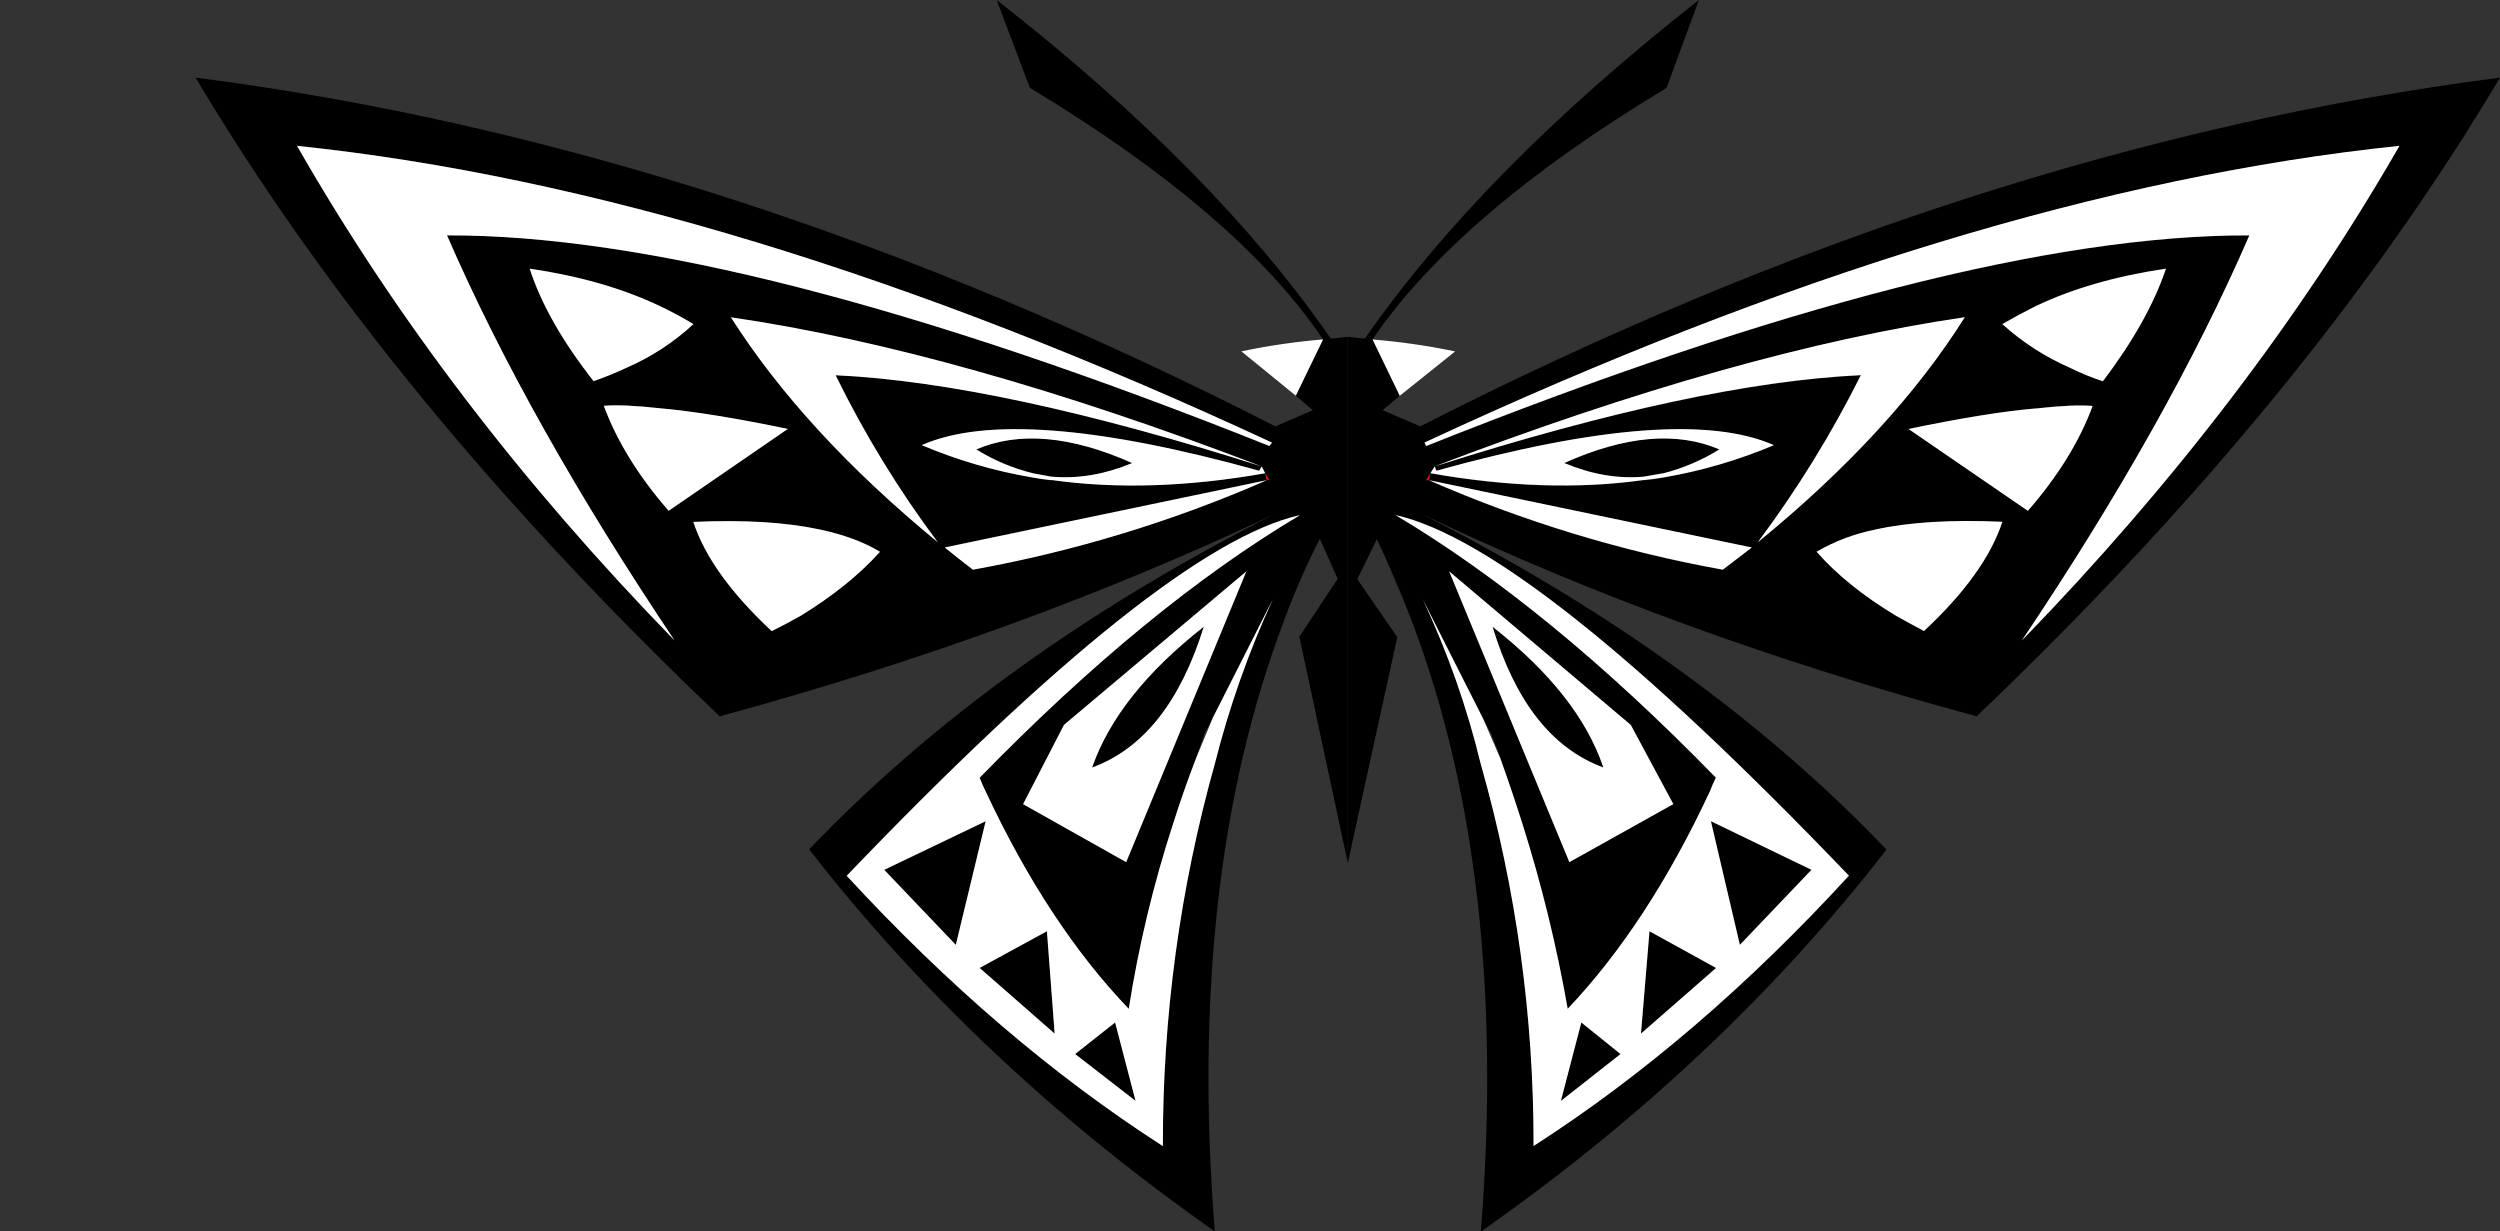
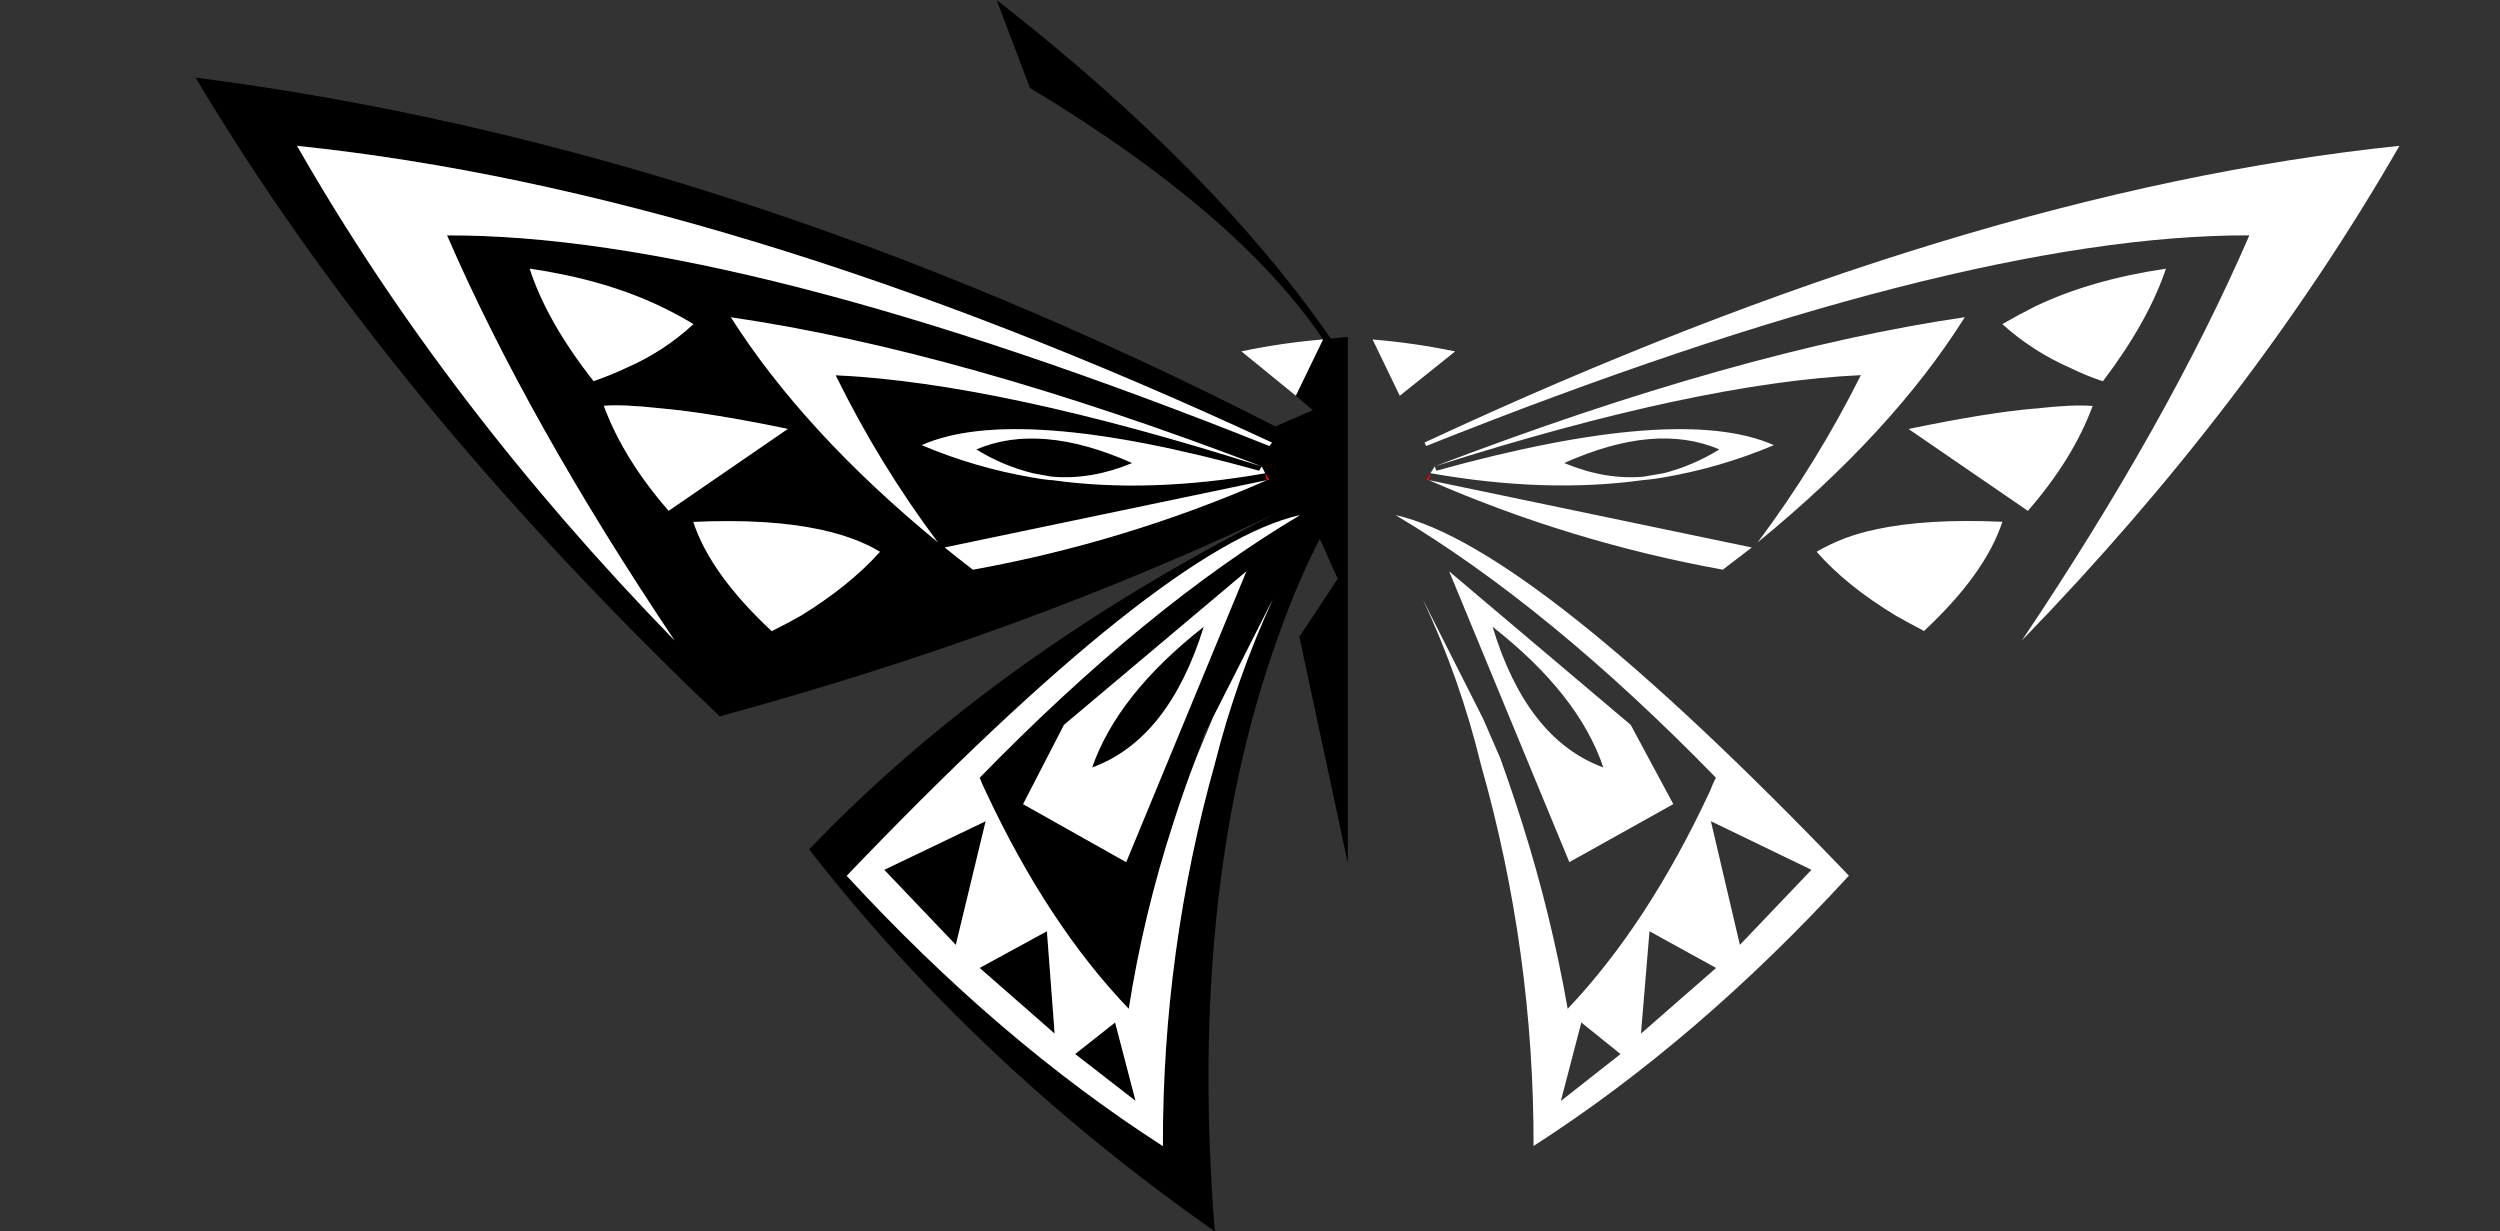
<svg xmlns="http://www.w3.org/2000/svg" version="1.0" id="Layer_1" x="0px" y="0px" viewBox="0 0 938.47 462.25" enable-background="new 0 0 938.47 462.25" xml:space="preserve">
  <rect x="0" y="0" width="938.47" height="462.25" fill="#333333" stroke="none" />
  <title>butterflies_0016</title>
-   <path fill="#BFBFBF" fill-opacity="0" d="M635.83,28.49c-38.173-16.86-62.273-26.143-72.3-27.85H320.4  C167.267,23.047,73.53,45.133,39.19,66.9C21.277,78.213,9.88,93.247,5,112c-3.013,11.767-4.52,34.19-4.52,67.27  c-0.667,17.927-0.667,30.837,0,38.73c1.067,13.447,5.12,25.183,12.16,35.21c17.06,24.54,62.593,51.54,136.6,81  c20.953,8.255,42.434,15.1,64.3,20.49c2.347,0.667,19.303,4.507,50.87,11.52c22.82,5.333,41.377,11.737,55.67,19.21  c3.627,1.92,13.01,8.003,28.15,18.25c18.34,12.38,49.587,18.57,93.74,18.57c37.54,0,92.033-5.87,163.48-17.61  c95.76-15.793,156.427-35.533,182-59.22c17.7-15.793,31.033-35.533,40-59.22c7.465-19.85,11.26-40.892,11.2-62.1  c0-16.86-0.427-27.21-1.28-31.05c-1.92-9.393-7.893-22.303-17.92-38.73c29.647-7.893,50.98-20.697,64-38.41  c8.533-11.74,12.8-24.543,12.8-38.41c0-10.46-3.307-21.557-9.92-33.29c-11.333-20.487-29.357-30.73-54.07-30.73  c-21.753,6.613-43.613,13.337-65.58,20.17c-44.147,13.207-69.207,19.81-75.18,19.81c-18.127-8.107-36.683-16.44-55.67-25   M128.45,183.11V168.7l12.8-6.4c0,14.94,0.533,24.543,1.6,28.81L128.45,183.11z" />
  <path d="M496.67,127.41l-10.24,21.13l6.4,5.44l-14.08,6.08C341.403,89.847,206.293,46.203,73.42,29.13  c48,80.667,113.583,160.59,196.75,239.77c75.287-20.487,144.707-45.787,208.26-75.9c-70.38,35.66-128.603,77.607-174.67,125.84  c41.587,53.567,92.333,101.37,152.24,143.41c-7.013-88.567,1.653-164.983,26-229.25c3.861-10.503,8.349-20.765,13.44-30.73l6.72,15  l-14.4,21.77L505.95,324V126.45c-1.92,0.213-4.053,0.427-6.4,0.64C470.33,84.83,428.527,42.467,374.14,0l12.48,33  C438.66,64.333,475.343,95.803,496.67,127.41 M222.82,143.09c-11.733-14.94-19.733-29.027-24-42.26  c18.787,2.78,35.103,7.477,48.95,14.09c4.274,2.022,8.439,4.265,12.48,6.72c-7.35,6.818-15.803,12.339-25,16.33  c-4.067,1.926-8.233,3.635-12.48,5.12 M248.36,153.33c11.947,1.067,27.73,3.627,47.35,7.68L251,191.75  c-11.333-13.02-19.437-26.143-24.31-39.37c4.907-0.427,12.157-0.093,21.75,1 M307.94,198.84c8.96,1.92,16.423,4.693,22.39,8.32  c-7.68,8.533-17.597,16.533-29.75,24c-3.413,1.92-7.04,3.84-10.88,5.76c-15.333-14.3-25.143-27.967-29.43-41  c18.98-0.853,34.87,0.107,47.67,2.88 M365.2,213.8c-3.627-2.773-7.147-5.547-10.56-8.32l120.93-25.29l-0.64-2.56  c-29.007,5.12-55.673,5.973-80,2.56h-0.32c-2.347-0.213-4.68-0.547-7-1c-14.29-2.409-28.254-6.466-41.61-12.09  c23.673-10.46,65.903-7.26,126.69,9.6l1-1.6c-65.687-20.913-119.02-32.33-160-34.25c10.811,22.066,23.663,43.071,38.39,62.74  c-33.487-27.533-59.4-55.703-77.74-84.51c56.947,8.32,123.383,26.987,199.31,56l1.28,2.56l1.6,2.56h-1  c-35.35,15.478-72.393,26.759-110.37,33.61 M477.45,166.11l-1,1.28c-132.4-52.927-235.283-79.273-308.65-79.04  c20.26,46.74,48.733,97.427,85.42,152.06c-57.373-58.9-104.617-120.79-141.73-185.67c108.56,11.333,230.56,48.467,366,111.4   M449,284.59c1.067-2.987,2.133-6.08,3.2-9.28l2.88-5.44L477.79,225c-9.137,19.901-16.431,40.598-21.79,61.83  c-13.069,46.678-19.634,94.937-19.51,143.41c-41.16-26.46-80.723-60.287-118.69-101.48c79.153-82.587,135.887-127.723,170.2-135.41  c-38.387,22.833-78.483,55.7-120.29,98.6c0.657,1.745,1.404,3.454,2.24,5.12c15.593,33.287,33.52,60.497,53.78,81.63  c3.689-23.563,9.253-46.793,16.64-69.47c2.56-8.107,5.44-16.323,8.64-24.65 M384.07,301.87l15.36-29.77l68.46-57.62l-45.12,109.16  l-38.71-21.77 M451.88,235.29c-21.54,16.86-35.5,34.467-41.88,52.82c19.193-7.04,33.163-24.647,41.91-52.82 M403.57,395.67  l22.71,17.61l-7.68-29.45l-15,11.84 M358.81,354.67L370,308.28l-38.07,18.25l26.87,28.17 M395.9,388l-2.9-38.43l-25.27,13.77  L395.9,388 M387.9,177.68l7,1.28c9.813,0.853,19.837-0.853,30.07-5.12c-23.033-10.247-42.547-11.953-58.54-5.12  c6.64,4.097,13.886,7.117,21.47,8.95V177.68z" />
  <path fill="#FFFFFF" d="M399.41,272.1l-15.36,29.77l38.71,21.77l45.11-109.16L399.41,272.1 M409.97,288.1  c6.4-18.353,20.37-35.96,41.91-52.82c-8.747,28.173-22.707,45.783-41.88,52.83 M455.11,269.86L449,284.59  c-3.2,8.32-6.08,16.537-8.64,24.65c-7.387,22.677-12.951,45.907-16.64,69.47c-20.253-21.14-38.16-48.353-53.72-81.64  c-0.836-1.666-1.583-3.375-2.24-5.12c41.8-42.893,81.897-75.76,120.29-98.6c-34.34,7.68-91.073,52.817-170.2,135.41  c37.96,41.187,77.523,75.013,118.69,101.48c-0.14-48.471,6.408-96.729,19.46-143.41c5.359-21.232,12.653-41.929,21.79-61.83  l-22.71,44.82 M393,349.57l2.9,38.43l-28.15-24.65L393,349.57 M370,308.27l-11.2,46.42l-26.87-28.17L370,308.28 M426.31,413.28  l-22.71-17.61l15-11.84l7.68,29.45 M476.51,167.43l1-1.28c-135.433-62.96-257.433-100.093-366-111.4  c37.113,64.88,84.353,126.77,141.72,185.67c-36.667-54.667-65.14-105.353-85.42-152.06c73.36-0.24,176.26,26.113,308.7,79.06   M394.61,180.22h0.32c24.313,3.413,50.98,2.56,80-2.56l-1.28-2.56l-1,1.6c-60.767-16.853-102.983-20.053-126.65-9.6  c13.347,5.646,27.304,9.727,41.59,12.16c2.347,0.427,4.68,0.76,7,1 M394.91,178.98l-7-1.28c-7.573-1.852-14.805-4.89-21.43-9  c16-6.827,35.513-5.12,58.54,5.12c-10.24,4.267-20.263,5.973-30.07,5.12 M352.07,203.6c-14.727-19.669-27.579-40.674-38.39-62.74  c40.947,1.92,94.28,13.337,160,34.25c-75.927-29.027-142.363-47.693-199.31-56c18.34,28.813,44.253,56.983,77.74,84.51   M354.67,205.54c3.413,2.773,6.933,5.547,10.56,8.32c37.977-6.851,75.02-18.132,110.37-33.61l-120.97,25.27 M330.32,207.12  c-6-3.627-13.463-6.4-22.39-8.32c-12.793-2.773-28.683-3.733-47.67-2.88c4.267,13.02,14.077,26.687,29.43,41  c3.84-1.92,7.467-3.84,10.88-5.76c12.16-7.467,22.077-15.467,29.75-24 M295.76,161c-19.62-4.053-35.403-6.613-47.35-7.68  c-9.6-1.067-16.85-1.4-21.75-1c4.893,13.267,13.007,26.41,24.34,39.43L295.76,161 M198.83,100.82  c4.267,13.233,12.267,27.32,24,42.26c4.243-1.473,8.406-3.168,12.47-5.08c9.197-3.991,17.65-9.512,25-16.33  c-4.041-2.455-8.206-4.698-12.48-6.72c-13.88-6.633-30.21-11.337-48.99-14.11 M486.43,148.54l10.24-21.13  c-10.305,0.867-20.548,2.363-30.67,4.48L486.43,148.54z" />
  <path fill="#FF0000" d="M474.91,177.67l0.64,2.56h1L474.91,177.67z" />
-   <path d="M525.46,148.54l-10.24-21.13C536.767,95.803,573.56,64.333,625.6,33l12.15-33c-54.173,42.467-95.973,84.83-125.4,127.09  l-6.4-0.64V324l18.56-84.83l-15-21.77l7.36-15c4.667,10,9.04,20.243,13.12,30.73c24.313,64.24,32.95,140.643,25.91,229.21  c59.933-42.04,110.693-89.843,152.28-143.41c-46.12-48.293-104.253-90.27-174.4-125.93c63.127,30.113,132.533,55.413,208.22,75.9  c82.993-79.173,148.483-159.097,196.47-239.77C805.803,46.203,670.693,89.847,533.14,160.06L519.06,154l6.4-5.44 M536.34,180.25h-1  l1.6-2.56l1.6-2.56c75.927-29.027,142.26-47.693,199-56c-18.127,28.813-44.04,56.983-77.74,84.51  c14.75-19.716,27.705-40.713,38.71-62.74c-40.947,1.92-94.28,13.337-160,34.25l0.64,1.6c60.787-16.86,103.017-20.06,126.69-9.6  c-13.247,5.617-27.094,9.697-41.27,12.16c-2.56,0.427-5.013,0.76-7.36,1H617c-24.313,3.413-50.98,2.56-80-2.56l-0.64,2.56  l121.25,25.29l-10.88,8.32c-37.977-6.851-75.02-18.132-110.37-33.61 M535.36,167.51l-0.64-1.28  c135.007-62.96,257.007-100.093,366-111.4C863.387,119.71,816.147,181.6,759,240.5c36.667-54.667,65.14-105.353,85.42-152.06  c-73.367-0.213-176.367,26.143-309,79.07 M681.9,207.12c6.86-3.971,14.326-6.785,22.1-8.33c12.793-2.773,28.683-3.733,47.67-2.88  c-4.267,13.02-14.077,26.687-29.43,41c-3.627-1.92-7.147-3.84-10.56-5.76c-12.373-7.467-22.29-15.467-29.75-24 M716.45,161  c19.407-4.053,35.19-6.613,47.35-7.68c9.6-1.067,16.85-1.4,21.75-1c-4.907,13.233-13.01,26.357-24.31,39.37L716.45,161   M751.64,121.63c4.053-2.347,8.213-4.587,12.48-6.72c13.86-6.613,30.177-11.31,48.95-14.09c-4.48,13.233-12.37,27.32-23.67,42.26  c-4.275-1.396-8.445-3.094-12.48-5.08c-9.249-4.045-17.783-9.559-25.27-16.33 M641.91,297.07c0.657-1.745,1.404-3.454,2.24-5.12  c-41.8-42.893-81.897-75.76-120.29-98.6c34.34,7.68,91.073,52.817,170.2,135.41c-37.753,41.187-77.21,75.013-118.37,101.48  c0.12-48.495-6.555-96.767-19.83-143.41c-5.156-21.289-12.446-42.004-21.76-61.83l22.71,44.82l2.88,5.44  c1.28,3.2,2.453,6.293,3.52,9.28c2.987,8.32,5.76,16.537,8.32,24.65c7.201,22.754,12.88,45.962,17,69.47  c20.047-21.127,37.857-48.337,53.43-81.63 M612.21,272.03l16,29.77l-39,21.77L544,214.48l68.14,57.62 M560.31,235.29  c8.533,28.173,22.397,45.78,41.59,52.82C595.713,269.757,581.85,252.15,560.31,235.29 M585.9,413.29l22.39-17.61l-14.69-11.86  l-7.68,29.45 M619.19,349.57L616,388l28.15-24.65l-25-13.77 M653.06,354.7L680,326.52l-37.75-18.25l10.88,46.42 M617,178.95  c2.56-0.427,5.013-0.853,7.36-1.28c7.458-1.896,14.578-4.931,21.11-9c-16-6.827-35.407-5.12-58.22,5.12  C597.457,178.083,607.373,179.803,617,178.95z" />
  <path fill="#FFFFFF" d="M628.15,301.87l-16-29.77L544,214.48l45.11,109.16l39-21.77 M601.88,288.1  c-19.193-7.04-33.057-24.647-41.59-52.82C581.83,252.14,595.693,269.747,601.88,288.1 M644.11,291.94  c-0.836,1.666-1.583,3.375-2.24,5.12c-15.54,33.293-33.333,60.507-53.38,81.64c-4.12-23.508-9.799-46.716-17-69.47  c-2.56-8.107-5.333-16.323-8.32-24.65l-6.4-14.73L534.1,225c9.307,19.81,16.594,40.508,21.75,61.78  c13.275,46.643,19.95,94.915,19.83,143.41c41.16-26.46,80.617-60.287,118.37-101.48c-79.12-82.553-135.85-127.673-170.19-135.36  c38.387,22.833,78.483,55.7,120.29,98.6 M680,326.52l-26.87,28.17l-10.88-46.42L680,326.52 M616,388l3.2-38.41l25,13.77L616,388   M608.32,395.68l-22.39,17.61l7.68-29.45l14.72,11.84 M764.13,114.94c-4.267,2.133-8.427,4.373-12.48,6.72  c7.487,6.774,16.02,12.292,25.27,16.34c4.034,2,8.204,3.711,12.48,5.12c11.333-14.94,19.223-29.027,23.67-42.26  c-18.767,2.773-35.083,7.47-48.95,14.09 M763.8,153.36c-12.16,1.067-27.943,3.627-47.35,7.68l44.79,30.73  c11.333-13.02,19.437-26.143,24.31-39.37c-4.907-0.427-12.157-0.093-21.75,1 M704,198.79c-7.763,1.545-15.219,4.356-22.07,8.32  c7.467,8.533,17.383,16.533,29.75,24c3.413,1.92,6.933,3.84,10.56,5.76c15.333-14.3,25.143-27.967,29.43-41  c-18.98-0.853-34.87,0.107-47.67,2.88 M534.74,166.14l0.64,1.28c132.667-52.927,235.667-79.283,309-79.07  c-20.253,46.74-48.713,97.427-85.38,152.06c57.16-58.9,104.4-120.79,141.72-185.67c-108.987,11.333-230.987,48.467-366,111.4   M646.72,213.84l10.88-8.32l-121.26-25.29c35.35,15.478,72.393,26.759,110.37,33.61 M698.54,140.84  c-11.005,22.027-23.96,43.024-38.71,62.74c33.7-27.533,59.613-55.703,77.74-84.51c-56.733,8.32-123.067,26.987-199,56  c65.687-20.913,119.02-32.33,160-34.25 M538.57,175.07l-1.6,2.56c29.007,5.12,55.673,5.973,80,2.56h0.32  c2.347-0.213,4.8-0.547,7.36-1c14.167-2.442,28.007-6.498,41.25-12.09c-23.673-10.46-65.903-7.26-126.69,9.6l-0.64-1.6   M624.31,177.66c-2.347,0.427-4.8,0.853-7.36,1.28c-9.6,0.853-19.517-0.853-29.75-5.12c22.82-10.247,42.227-11.953,58.22-5.12  c-6.532,4.069-13.652,7.104-21.11,9 M525.46,148.57l20.79-16.65c-10.231-2.133-20.584-3.629-31-4.48L525.46,148.57z" />
  <path fill="#FF0000" d="M535.38,180.23h1l0.64-2.56L535.38,180.23z" />
</svg>